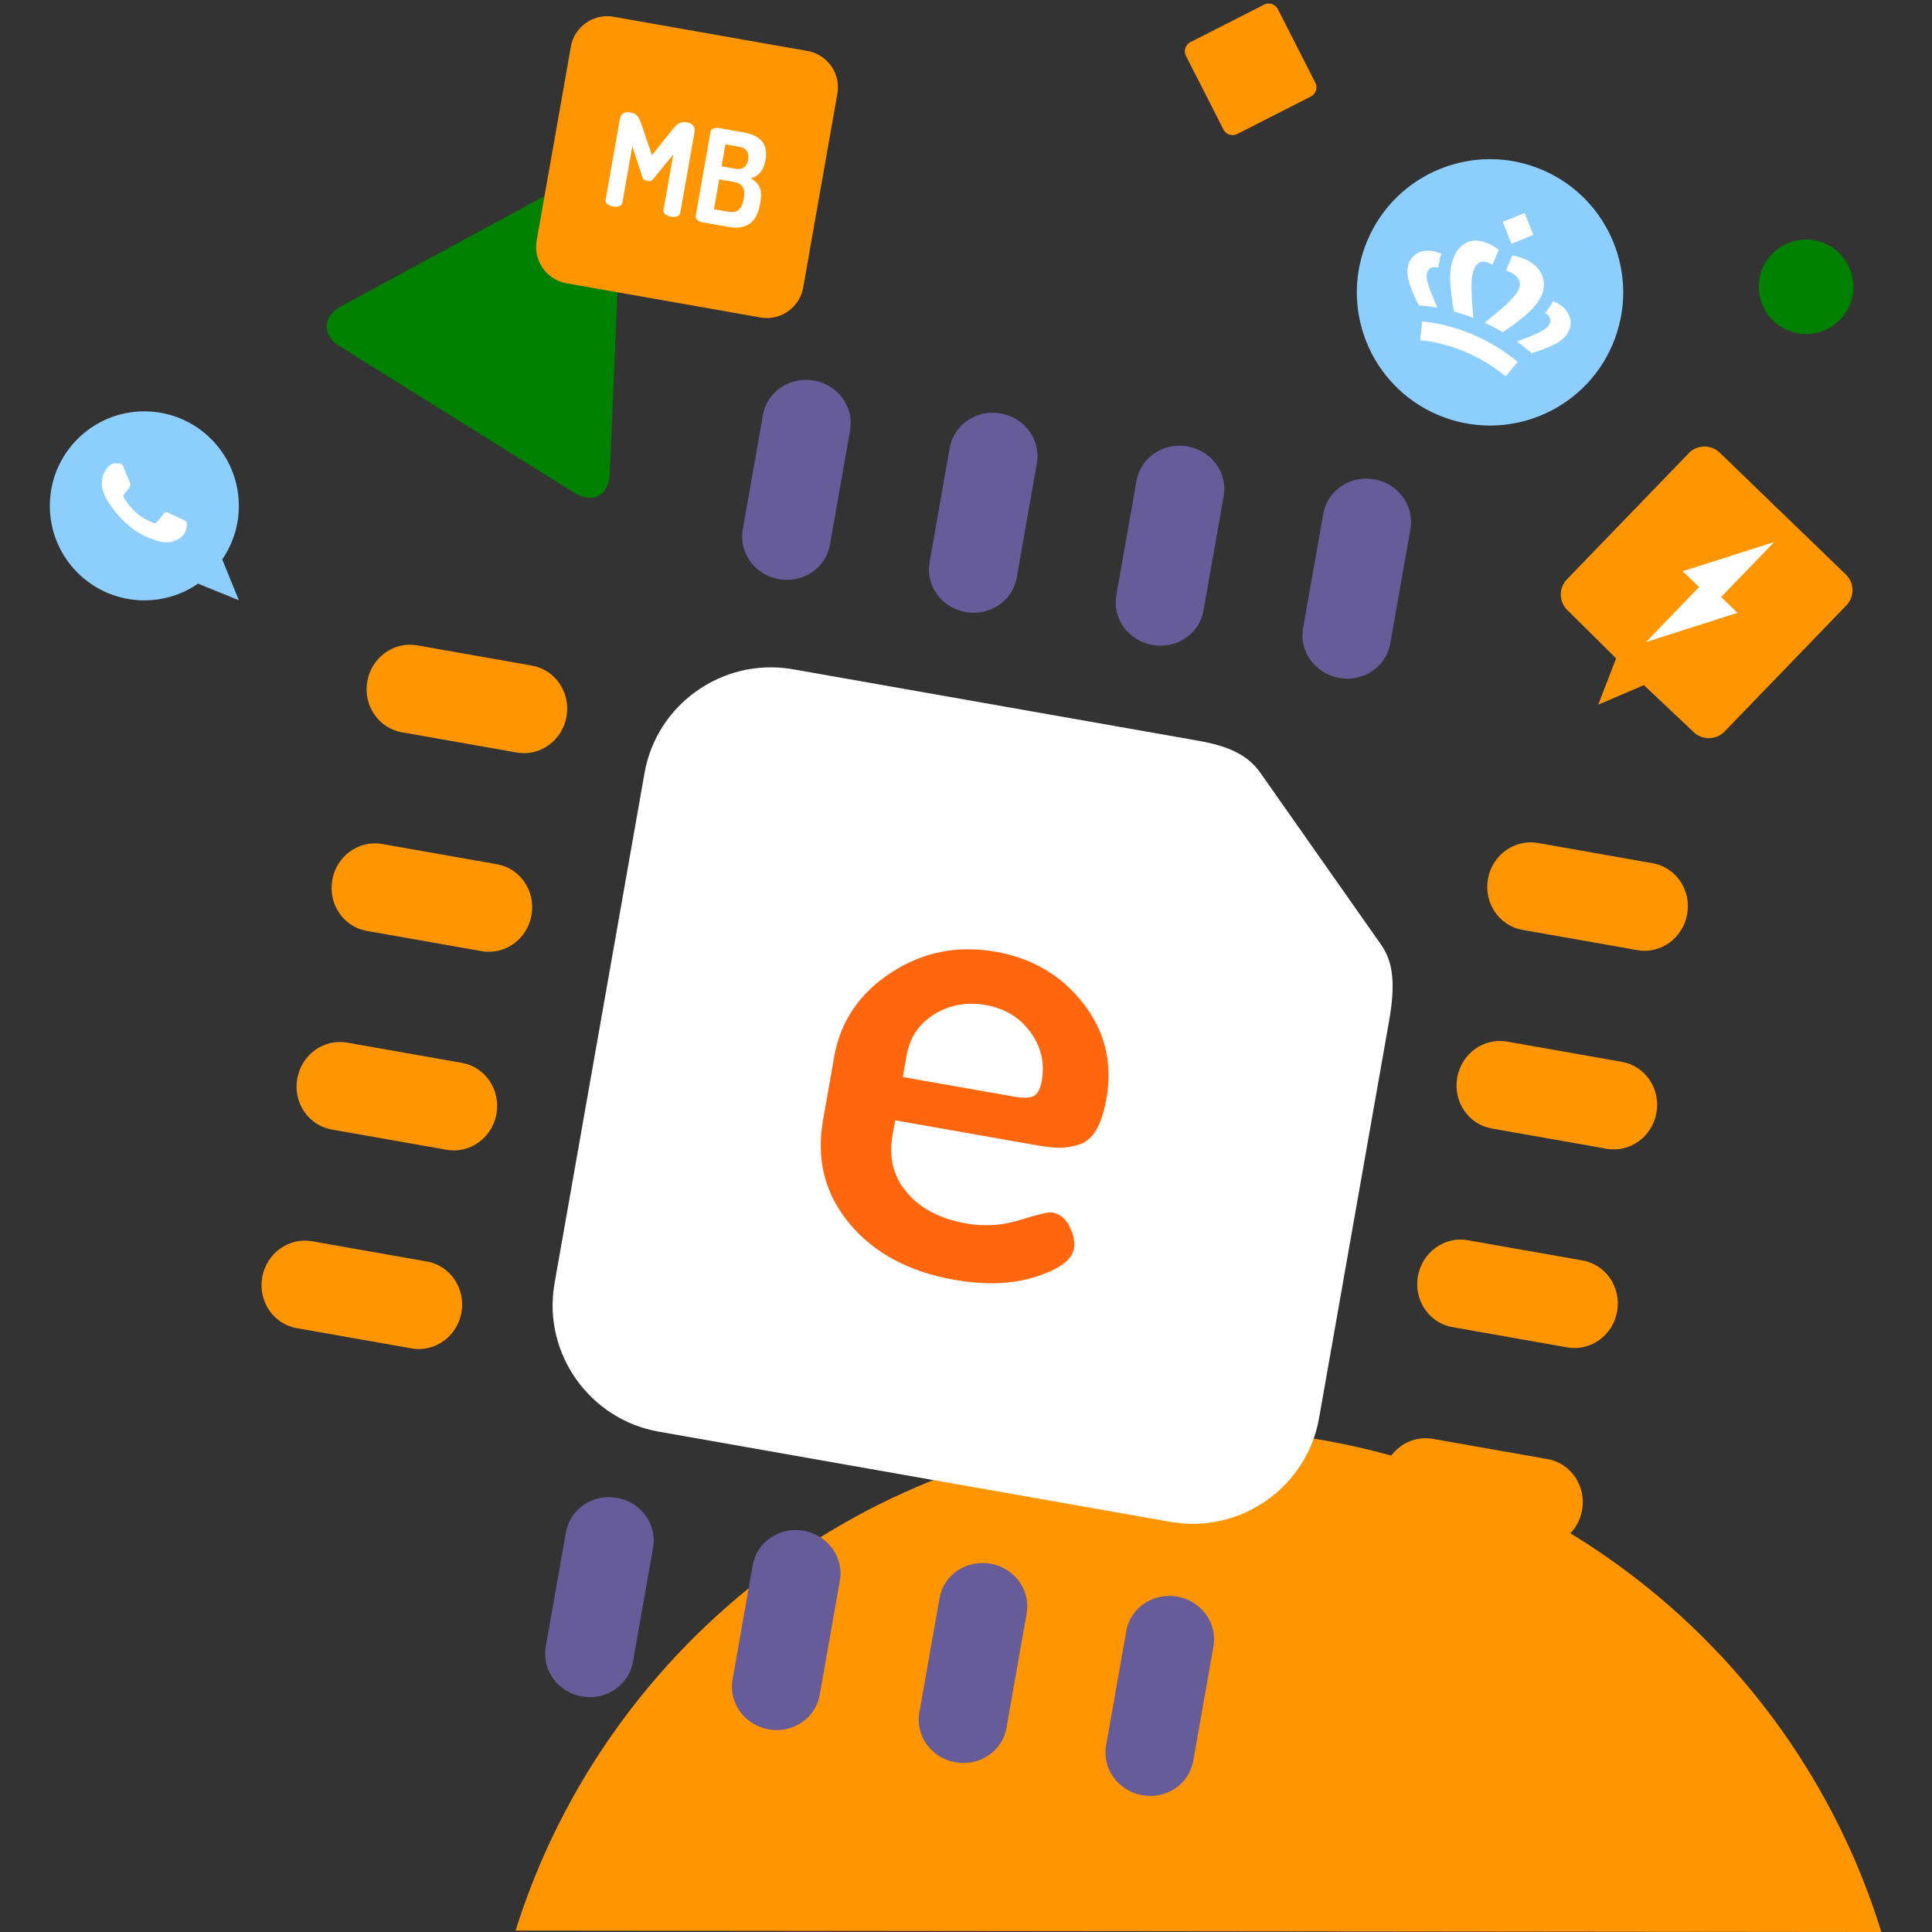
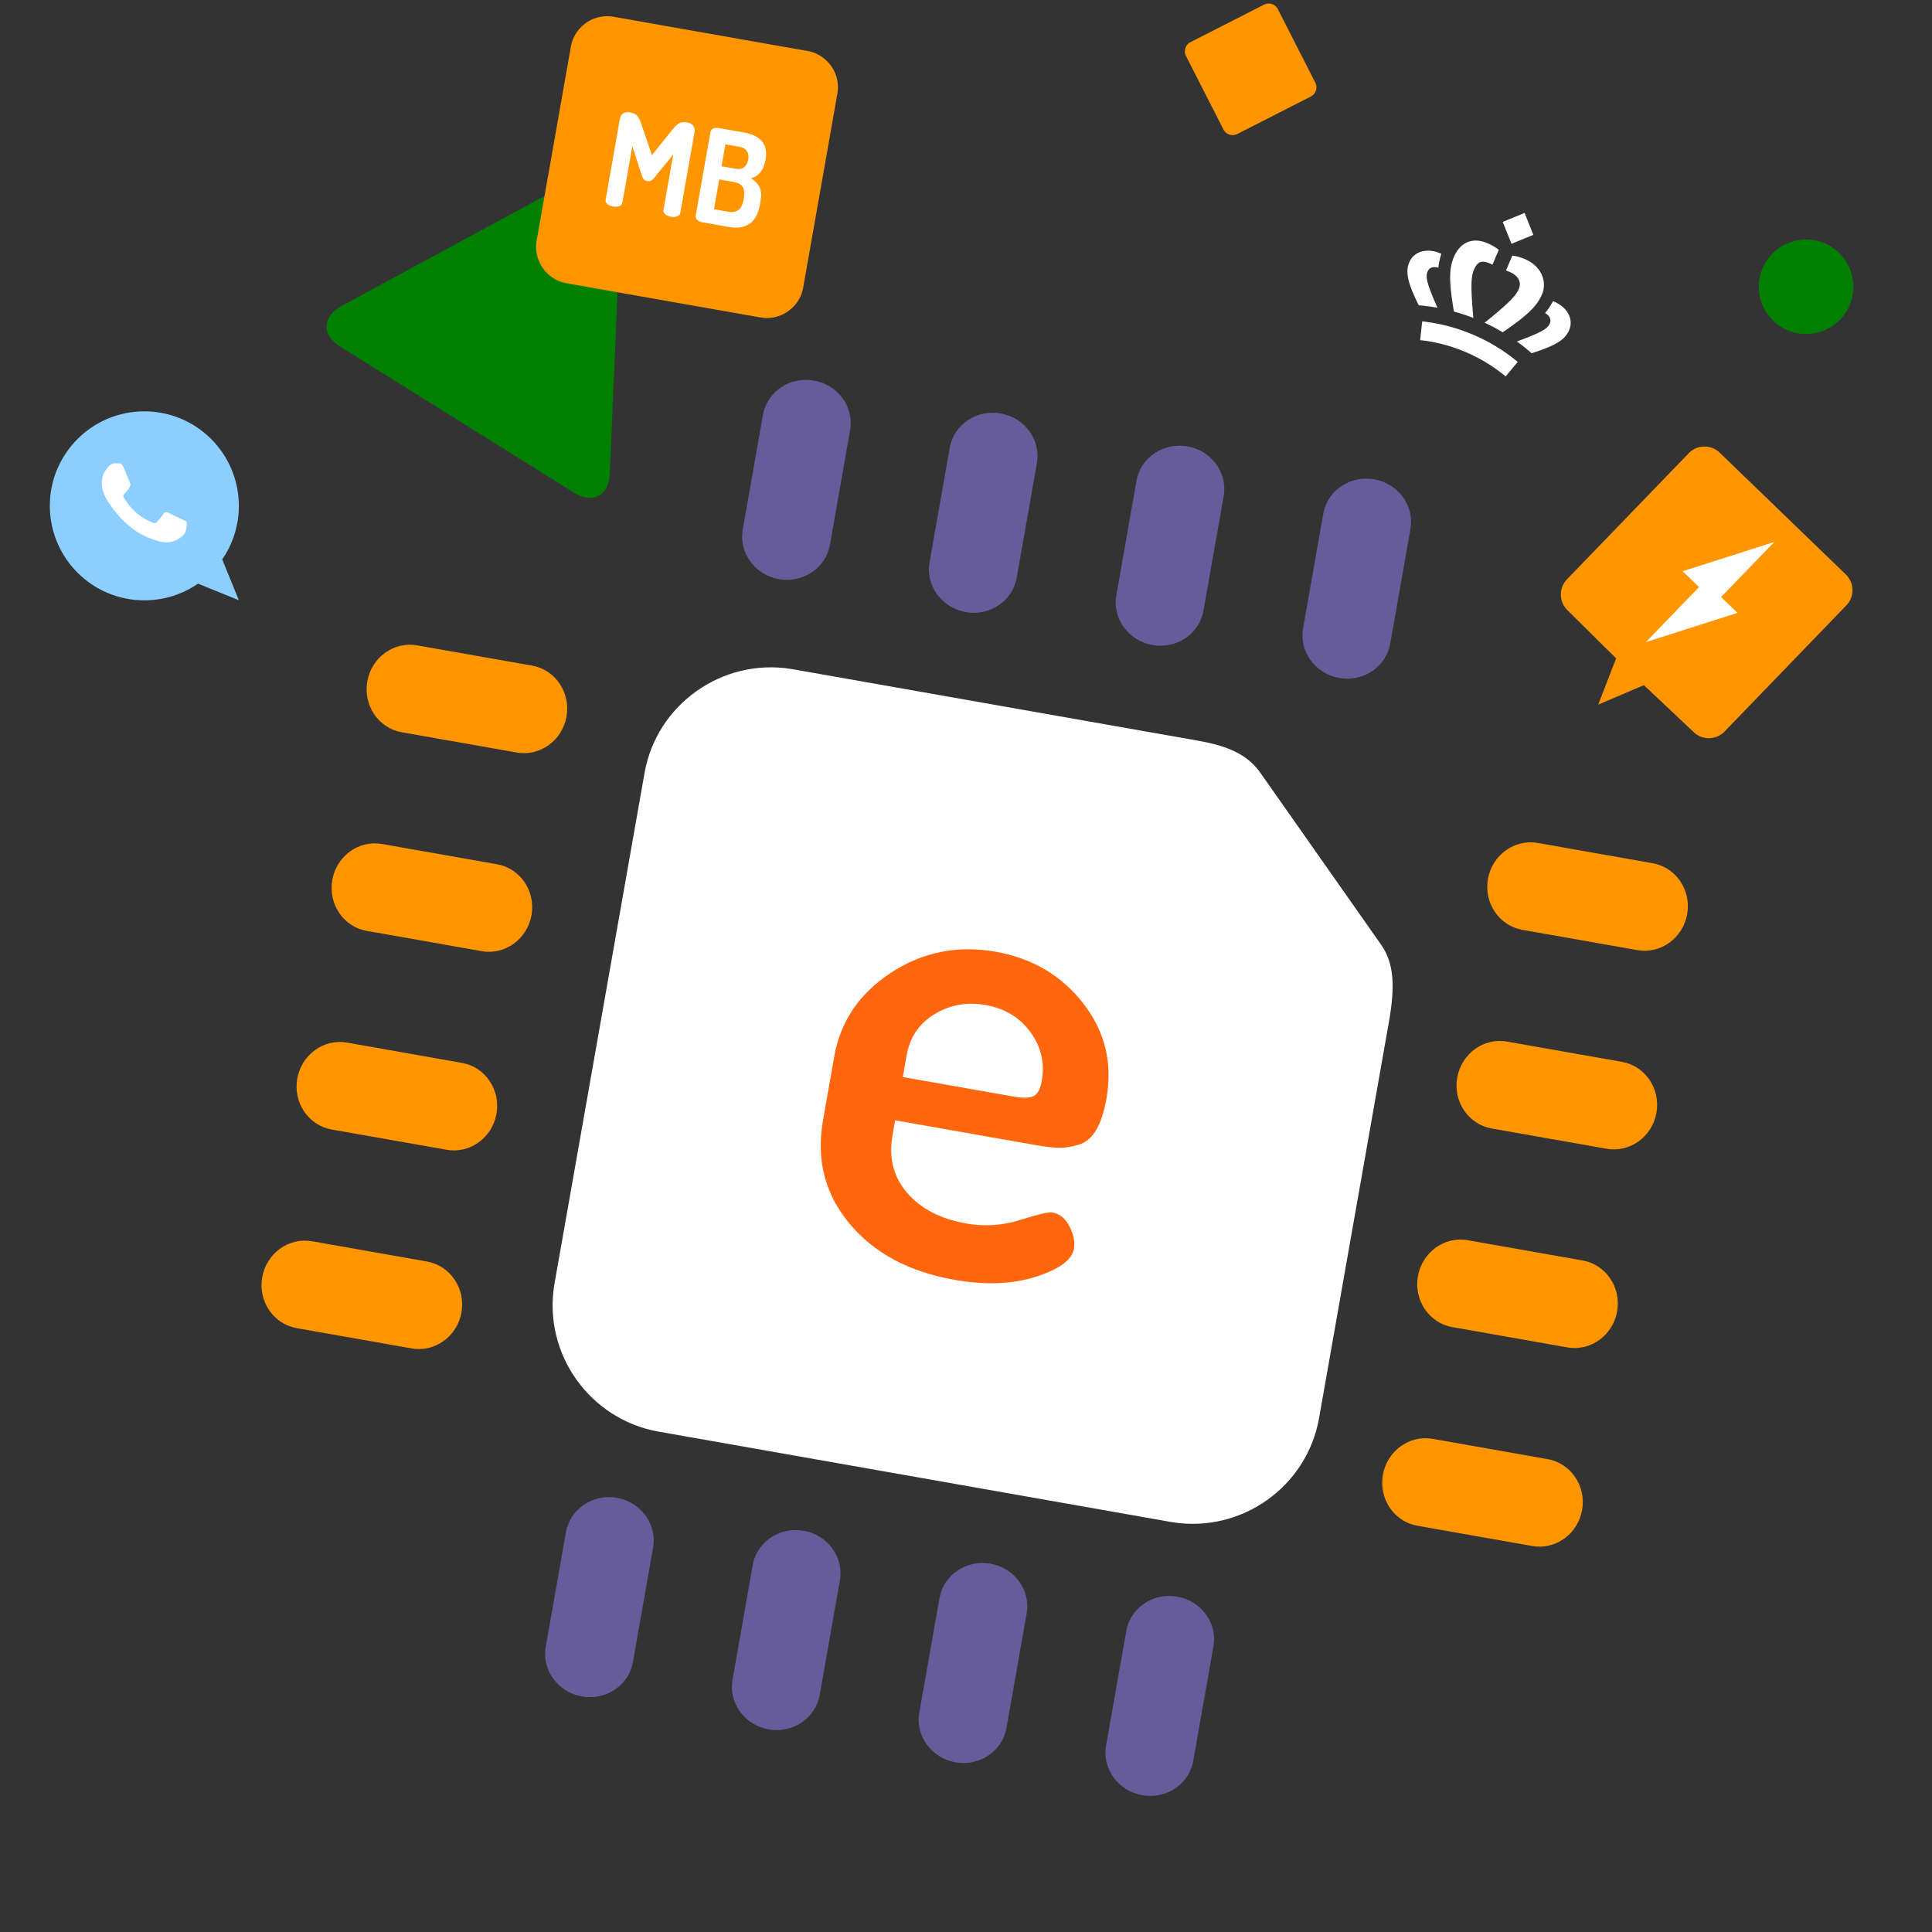
<svg xmlns="http://www.w3.org/2000/svg" xmlns:xlink="http://www.w3.org/1999/xlink" width="504" height="504" fill="none">
  <rect width="100%" height="100%" fill="#333333" stroke="none" />
  <g fill-rule="evenodd">
    <path d="M333.356 2.396l9.768 19.17a2.69 2.69 0 0 1-1.176 3.617l-19.17 9.768a2.69 2.69 0 0 1-3.618-1.175l-9.767-19.171a2.69 2.69 0 0 1 1.175-3.617l19.17-9.768a2.69 2.69 0 0 1 3.618 1.175zm148.153 147.456c2.271 2.192 2.334 5.81.142 8.081l-31.761 32.888c-2.192 2.271-5.81 2.334-8.081.141l-12.975-12.229-11.905 5.085 4.666-12.076-12.674-12.54c-2.271-2.192-2.334-5.81-.141-8.081l31.76-32.889c2.192-2.27 5.81-2.333 8.081-.141l32.888 31.761z" fill="#ff9500" />
    <path d="M453.259 159.874l-4.275-4.129 13.861-14.354-23.889 7.623 4.276 4.129-13.86 14.353 23.887-7.622z" fill="#fff" />
-     <path d="M490.787 504c-23.511-76.141-94.343-131.11-178.203-131.11-83.597 0-154.353 54.978-178.084 130.75l354.095.36h2.192z" fill="#ff9500" />
+     <path d="M490.787 504l354.095.36h2.192z" fill="#ff9500" />
    <path d="M344.1 369.959c-3.159 17.911-20.268 30.009-38.203 27.147l-.544-.091-133.532-23.545c-17.949-3.165-30.102-20.24-27.248-38.134l.091-.543 23.476-133.136c3.159-17.914 20.268-30.013 38.203-27.151l.544.092 105.677 18.633c7.832 1.381 12.744 3.631 16.015 8.077l.226.314 31.515 44.869c2.859 4.07 3.485 9.117 2.602 16.204l-.14 1.052-.161 1.081-.089.553-.191 1.127L344.1 369.959z" fill="#fff" />
    <path d="M248.952 333.859c8.096 1.428 15.192 1.161 21.288-.799s9.399-4.385 9.908-7.273c.309-1.755-.065-3.689-1.123-5.802s-2.577-3.344-4.559-3.693c-.905-.16-3.676.49-8.312 1.949s-9.331 1.77-14.087.931c-6.737-1.188-11.885-3.861-15.442-8.02s-4.827-9.126-3.809-14.901l.704-3.992 36.688 6.469c2.434.429 4.422.663 5.962.701s3.265-.227 5.175-.795 3.451-1.858 4.623-3.869 2.062-4.745 2.671-8.198c1.638-9.285-.39-17.568-6.082-24.847s-13.295-11.757-22.807-13.435c-9.964-1.757-19.072.067-27.322 5.472s-13.183 12.693-14.801 21.864l-2.92 16.561c-1.817 10.304.478 19.305 6.885 27.002s15.527 12.589 27.36 14.675zm15.434-47.804l-28.874-5.091.988-5.605c.839-4.756 3.269-8.355 7.29-10.799s8.466-3.235 13.335-2.377c4.982.879 8.873 3.229 11.673 7.05s3.79 8.053 2.971 12.695c-.369 2.095-1.055 3.419-2.057 3.972s-2.778.605-5.326.155z" fill="#ff660d" />
    <path d="M203.199 151.083c-6.28-1.108-10.504-6.912-9.436-12.966l5.271-29.892c1.067-6.054 7.022-10.067 13.302-8.959s10.503 6.914 9.435 12.968l-5.27 29.892c-1.068 6.054-7.022 10.064-13.302 8.957zm48.725 8.591c-6.28-1.107-10.504-6.911-9.437-12.966l5.271-29.891c1.068-6.055 7.023-10.067 13.302-8.96s10.504 6.915 9.436 12.969l-5.271 29.892c-1.067 6.054-7.022 10.063-13.301 8.956zm48.724 8.591c-6.279-1.107-10.503-6.911-9.436-12.965l5.271-29.892c1.067-6.054 7.022-10.067 13.302-8.96s10.503 6.915 9.436 12.969l-5.271 29.892c-1.068 6.054-7.022 10.064-13.302 8.956zm48.723 8.592c-6.28-1.108-10.504-6.912-9.436-12.966l5.27-29.892c1.068-6.054 7.023-10.066 13.303-8.959s10.503 6.914 9.435 12.969l-5.27 29.891c-1.068 6.055-7.023 10.064-13.302 8.957zM151.804 442.553c-6.279-1.107-10.503-6.911-9.435-12.968l5.27-29.89c1.068-6.054 7.023-10.066 13.302-8.959s10.503 6.914 9.436 12.968l-5.27 29.89c-1.068 6.057-7.023 10.066-13.303 8.959zm48.725 8.591c-6.279-1.107-10.504-6.911-9.436-12.968l5.271-29.89c1.067-6.054 7.022-10.066 13.302-8.959s10.503 6.914 9.436 12.968l-5.271 29.89c-1.068 6.057-7.022 10.066-13.302 8.959zm48.725 8.592c-6.28-1.108-10.504-6.912-9.436-12.968l5.27-29.89c1.068-6.054 7.023-10.067 13.302-8.959s10.504 6.914 9.436 12.968l-5.27 29.89c-1.068 6.057-7.023 10.066-13.302 8.959zm48.724 8.591c-6.279-1.107-10.503-6.911-9.435-12.968l5.27-29.89c1.067-6.054 7.023-10.066 13.302-8.959s10.503 6.914 9.436 12.968l-5.271 29.89c-1.068 6.057-7.022 10.066-13.302 8.959z" fill="#665c99" />
    <g fill="#ff9500">
      <path d="M427.141 247.859l-29.984-5.286c-6.075-1.072-10.1-7.012-8.996-13.271s6.918-10.471 12.994-9.399l29.983 5.287c6.073 1.07 10.099 7.014 8.995 13.276s-6.92 10.464-12.992 9.393zm-8.018 51.817l-29.983-5.286c-6.076-1.072-10.1-7.012-8.997-13.271s6.918-10.471 12.994-9.399l29.983 5.286c6.073 1.071 10.1 7.015 8.996 13.277s-6.92 10.464-12.993 9.393zm-10.256 51.817l-29.983-5.287c-6.076-1.071-10.1-7.011-8.996-13.27s6.918-10.471 12.993-9.399l29.983 5.286c6.073 1.071 10.099 7.018 8.996 13.277s-6.92 10.464-12.993 9.393zm-9.137 51.817l-29.983-5.286c-6.075-1.072-10.1-7.012-8.996-13.271s6.918-10.471 12.994-9.399l29.983 5.287c6.072 1.07 10.099 7.017 8.995 13.276s-6.92 10.464-12.993 9.393z" />
      <use xlink:href="#B" />
      <use xlink:href="#B" x="-9.135" y="51.817" />
      <path d="M116.523 299.945l-29.986-5.287c-6.073-1.071-10.097-7.011-8.993-13.27s6.918-10.471 12.991-9.4l29.986 5.287c6.072 1.071 10.099 7.018 8.995 13.277s-6.92 10.464-12.993 9.393zm-9.138 51.817l-29.986-5.287c-6.073-1.071-10.097-7.011-8.993-13.27s6.918-10.471 12.991-9.4l29.986 5.287c6.073 1.071 10.099 7.018 8.995 13.277s-6.92 10.464-12.992 9.393z" />
    </g>
-     <path d="M420.68 89.841c-7.497 17.661-27.891 25.9-45.551 18.403s-25.901-27.889-18.404-45.55 27.891-25.9 45.551-18.404 25.9 27.891 18.404 45.551z" fill="#8ccfff" />
    <path d="M392.016 57.879l2.289 5.719 5.692-2.331-2.278-5.71-5.703 2.322zm2.5 8.797l-1.647 3.881.814.313c2.288.971 3.344 2.602 2.509 4.568-.721 1.698-2.567 3.645-8.903 8.753a48.57 48.57 0 0 1 4.727 2.488c6.743-4.616 9.007-6.973 10.256-9.914 1.315-3.098.048-7.252-4.451-9.162-1.104-.469-2.266-.808-3.305-.927zm-15.227.334c-1.249 2.941-1.371 6.207-.006 14.265 1.741.471 3.444 1.031 5.072 1.671-.727-8.106-.608-10.786.113-12.484.835-1.966 1.792-2.743 4.081-1.771a12.02 12.02 0 0 1 .788.367l1.648-3.881c-.808-.664-1.859-1.265-2.963-1.733-4.501-1.91-7.419.468-8.733 3.566zm25.849 11.568c-.535.996-1.381 2.311-2.079 3.064 1.256.767 1.665 1.713 1.244 2.704-.576 1.357-1.839 2.249-8.593 4.733a48.58 48.58 0 0 1 3.845 3.069c6.733-2.123 8.798-3.699 9.796-6.049 1.206-2.843-.474-5.94-3.908-7.397-.101-.043-.202-.084-.305-.124zm-37.482-10.178c-.998 2.35-.686 4.935 2.457 11.25a48.22 48.22 0 0 1 4.876.633c-2.905-6.584-3.138-8.111-2.562-9.468.421-.992 1.384-1.355 2.818-.98.046-1.029.404-2.551.747-3.629-.098-.046-.199-.091-.299-.133-3.433-1.457-6.83-.516-8.037 2.327zm3.352 15.432l-.539 4.898a41.53 41.53 0 0 1 11.85 3.105 41.51 41.51 0 0 1 10.455 6.362l3.151-3.79c-3.76-3.126-7.729-5.437-11.679-7.113-3.96-1.681-8.381-2.932-13.238-3.463z" fill="#fff" />
  </g>
  <path d="M471.149 87.136a12.33 12.33 0 0 0 12.327-12.327 12.33 12.33 0 0 0-12.327-12.327 12.33 12.33 0 0 0-12.327 12.327 12.33 12.33 0 0 0 12.327 12.327z" fill="green" />
  <g fill-rule="evenodd">
    <path d="M37.653 107.307C24.038 107.307 13 118.345 13 131.96s11.038 24.653 24.653 24.653c5.202 0 10.028-1.611 14.005-4.361l10.648 4.328-4.333-10.656c2.733-3.969 4.333-8.78 4.333-13.964 0-13.615-11.038-24.653-24.653-24.653z" fill="#8ccfff" />
    <path d="M47.622 135.531l-3.731-1.776c-.501-.182-.864-.273-1.228.273s-1.41 1.777-1.729 2.142-.636.409-1.182.136-2.305-.851-4.391-2.71c-1.622-1.447-2.718-3.236-3.037-3.783s-.033-.841.24-1.113c.245-.245.546-.638.818-.957s.364-.547.546-.91.091-.683-.046-.957-1.229-2.96-1.684-4.053c-.443-1.065-.893-.921-1.228-.938l-1.046-.019c-.364 0-.955.137-1.456.682s-1.911 1.869-1.911 4.556 1.956 5.283 2.229 5.648 3.85 5.877 9.326 8.243c1.303.562 2.32.899 3.113 1.15 1.308.415 2.499.357 3.439.216 1.049-.156 3.23-1.32 3.684-2.596s.455-2.368.319-2.595-.502-.365-1.047-.639z" fill="#fff" />
    <path d="M162.182 50.599c.248-5.832-3.749-8.33-8.882-5.551L89.16 79.783c-5.132 2.776-5.334 7.549-.453 10.599l61.043 38.143c4.887 3.054 9.085.779 9.333-5.05l3.099-72.876z" fill="green" />
    <path d="M140.003 62.756a9.65 9.65 0 0 0 7.802 11.143l50.577 8.918c5.21.919 10.228-2.592 11.146-7.802l8.92-50.583c.918-5.21-2.597-10.221-7.807-11.14l-50.577-8.918c-5.21-.919-10.223 2.589-11.142 7.799l-8.919 50.584z" fill="#ff9500" />
    <path d="M175.037 56.546c.58.102 1.111.069 1.592-.1s.76-.467.835-.894l3.706-21.019c.131-.744.02-1.331-.333-1.76s-.842-.699-1.466-.809c-.832-.147-1.503-.116-2.014.094s-1.12.748-1.826 1.617l-5.467 6.807-2.809-8.267c-.367-1.058-.749-1.772-1.146-2.141s-1.013-.627-1.845-.774c-.624-.11-1.175-.024-1.654.259s-.784.796-.915 1.54l-3.706 21.018c-.075.427.079.801.462 1.123s.877.535 1.479.642c.58.102 1.111.069 1.592-.1s.759-.467.835-.894l2.597-14.729 2.595 7.941c.214.647.643 1.028 1.289 1.142.67.107 1.215-.102 1.634-.626l5.158-6.303-2.551 14.467c-.075.427.082.802.471 1.124s.885.537 1.487.643zm15.254 2.69c2.059.363 3.792.084 5.202-.835s2.333-2.622 2.771-5.107l.125-.706c.278-1.576.196-2.824-.246-3.743s-1.193-1.703-2.252-2.353c2.062-.494 3.335-2.11 3.817-4.846.695-3.941-1.212-6.309-5.723-7.104l-6.486-1.144c-.514-.091-.985-.047-1.411.132s-.678.482-.753.909l-3.854 21.856c-.064.361.062.708.375 1.04s.751.547 1.309.646l7.126 1.257zm1.697-15.193l-3.76-.663 1.011-5.731 3.727.657c.854.151 1.477.52 1.87 1.109s.512 1.321.358 2.196c-.158.898-.513 1.566-1.065 2.005s-1.265.581-2.141.427zm-1.941 11.205l-3.794-.669 1.373-7.783 3.793.669c1.084.191 1.85.617 2.298 1.277s.56 1.62.338 2.879l-.092.526c-.433 2.452-1.738 3.486-3.916 3.102z" fill="#fff" />
  </g>
  <defs>
    <path id="B" d="M134.795 196.311l-29.986-5.287c-6.073-1.071-10.097-7.011-8.994-13.27s6.918-10.471 12.991-9.4l29.986 5.287c6.073 1.071 10.1 7.015 8.996 13.277s-6.92 10.464-12.993 9.393z" />
  </defs>
</svg>